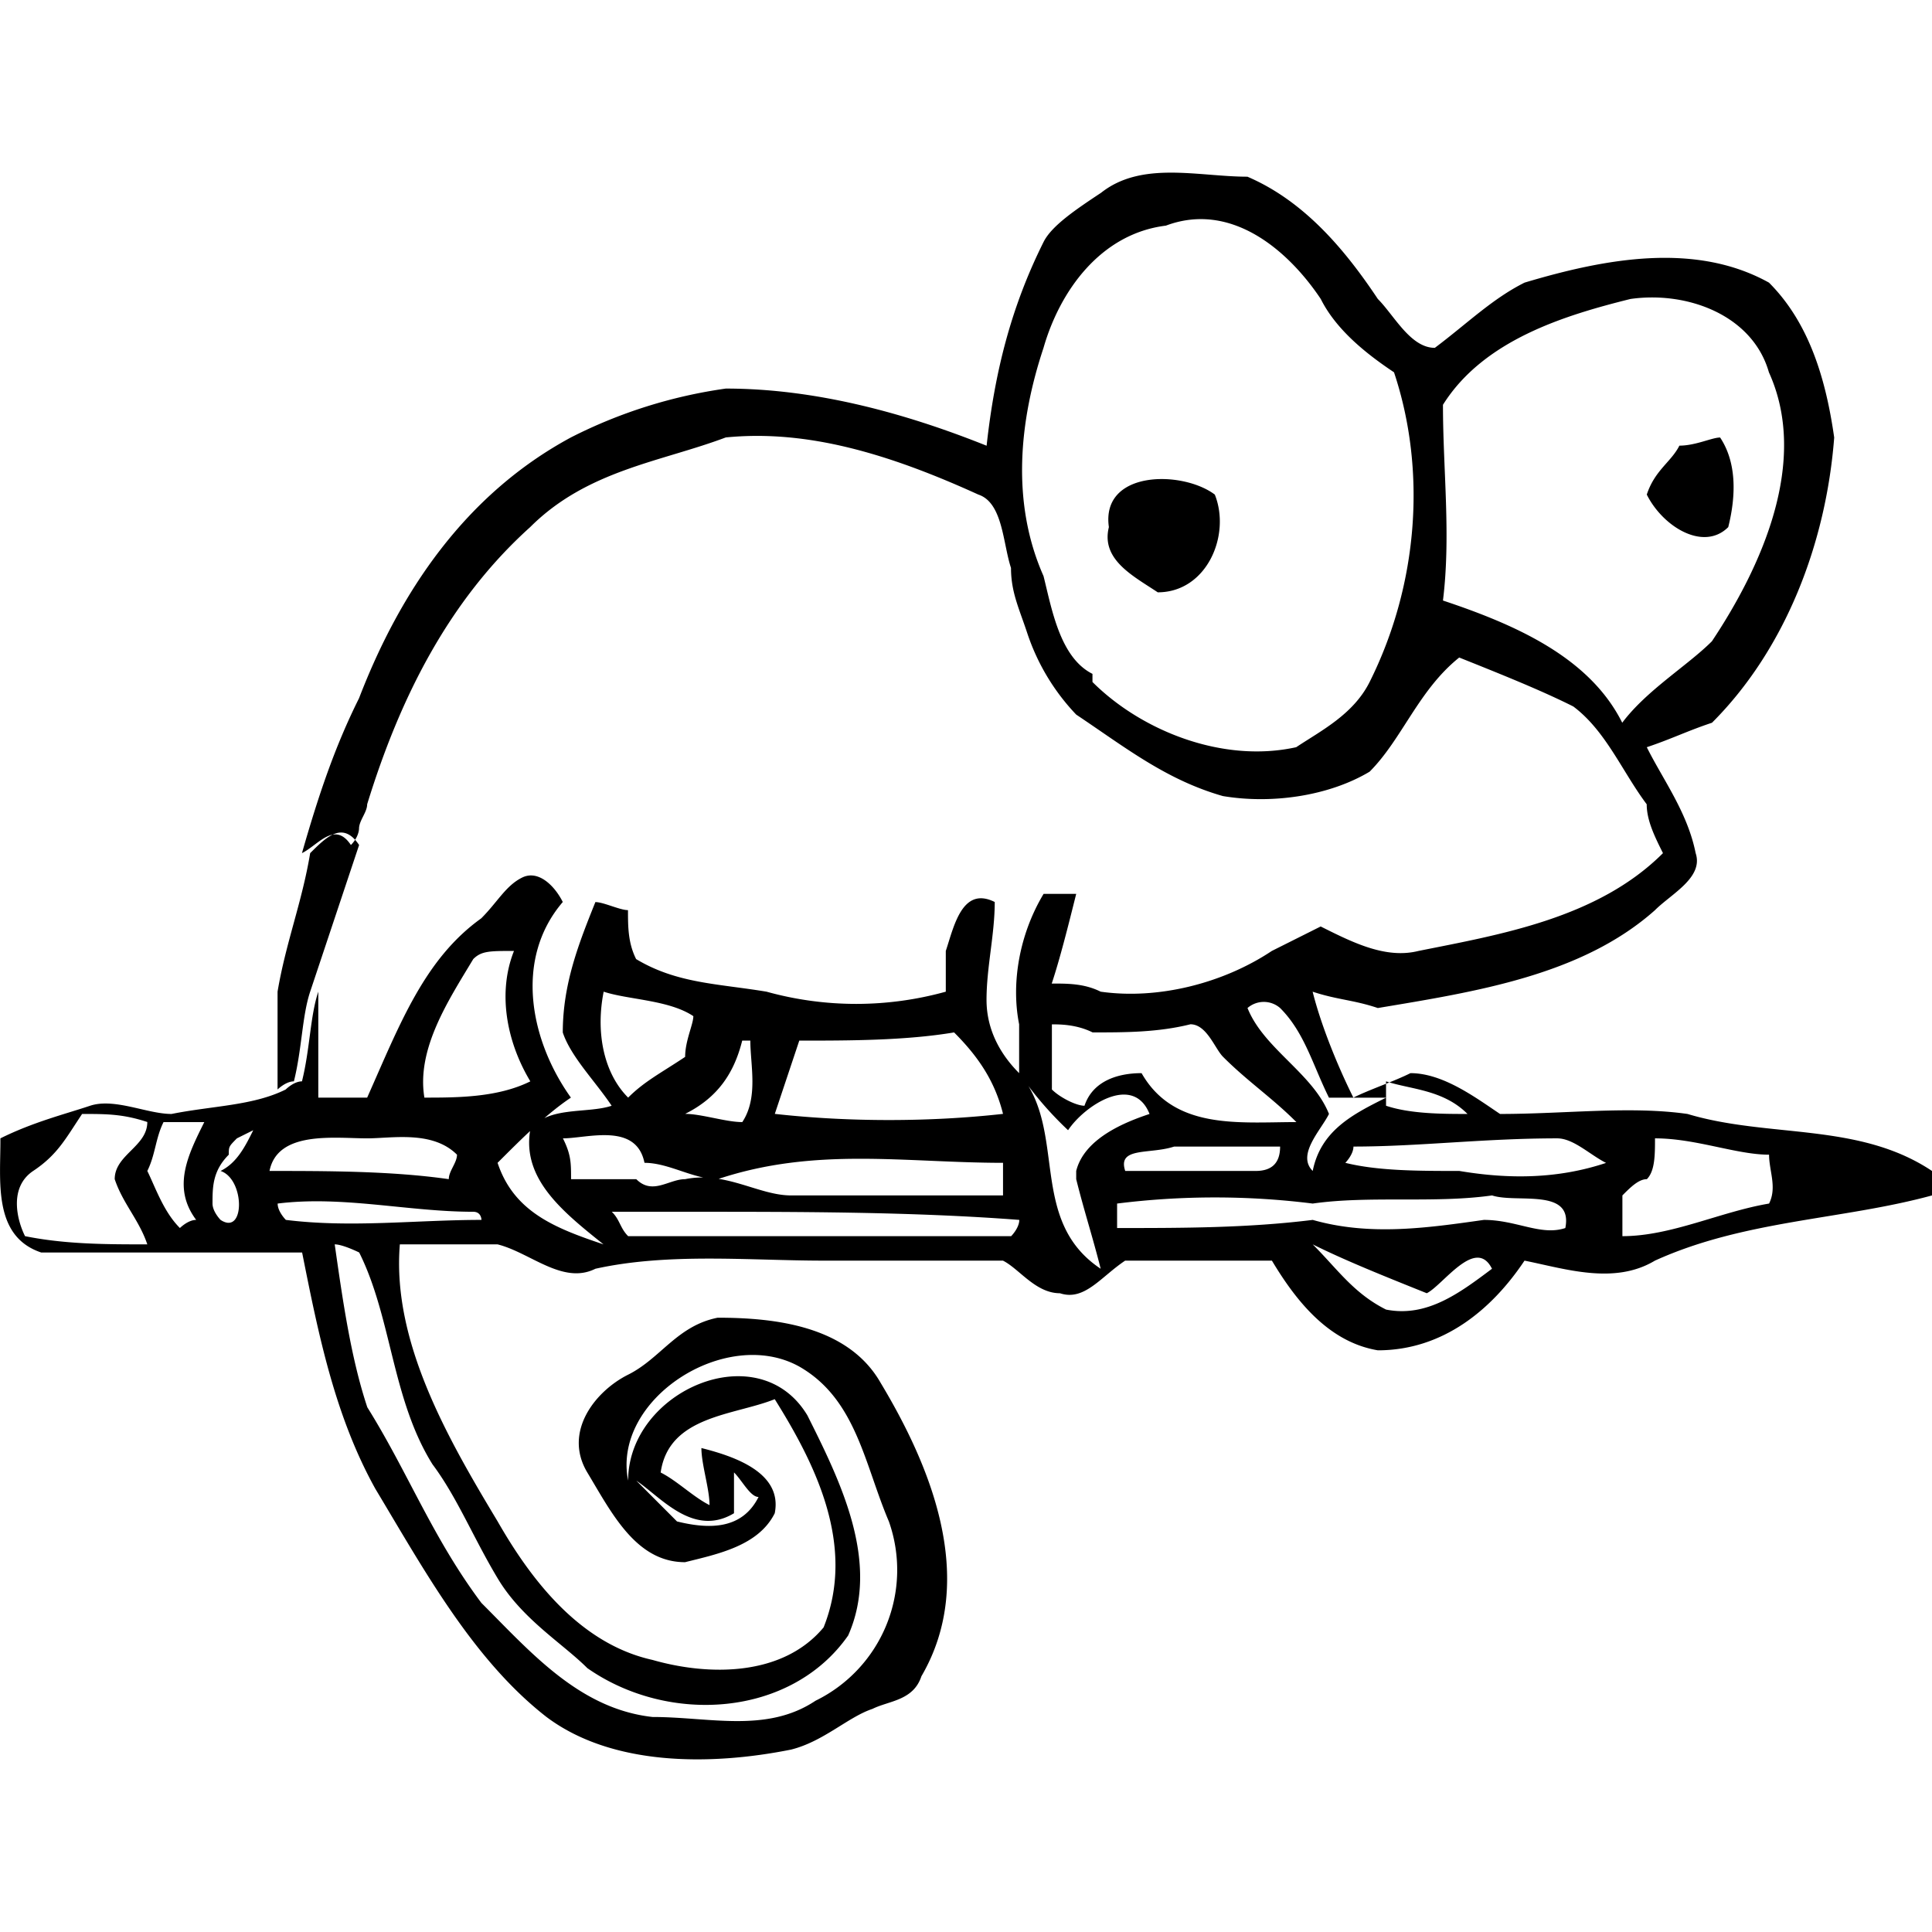
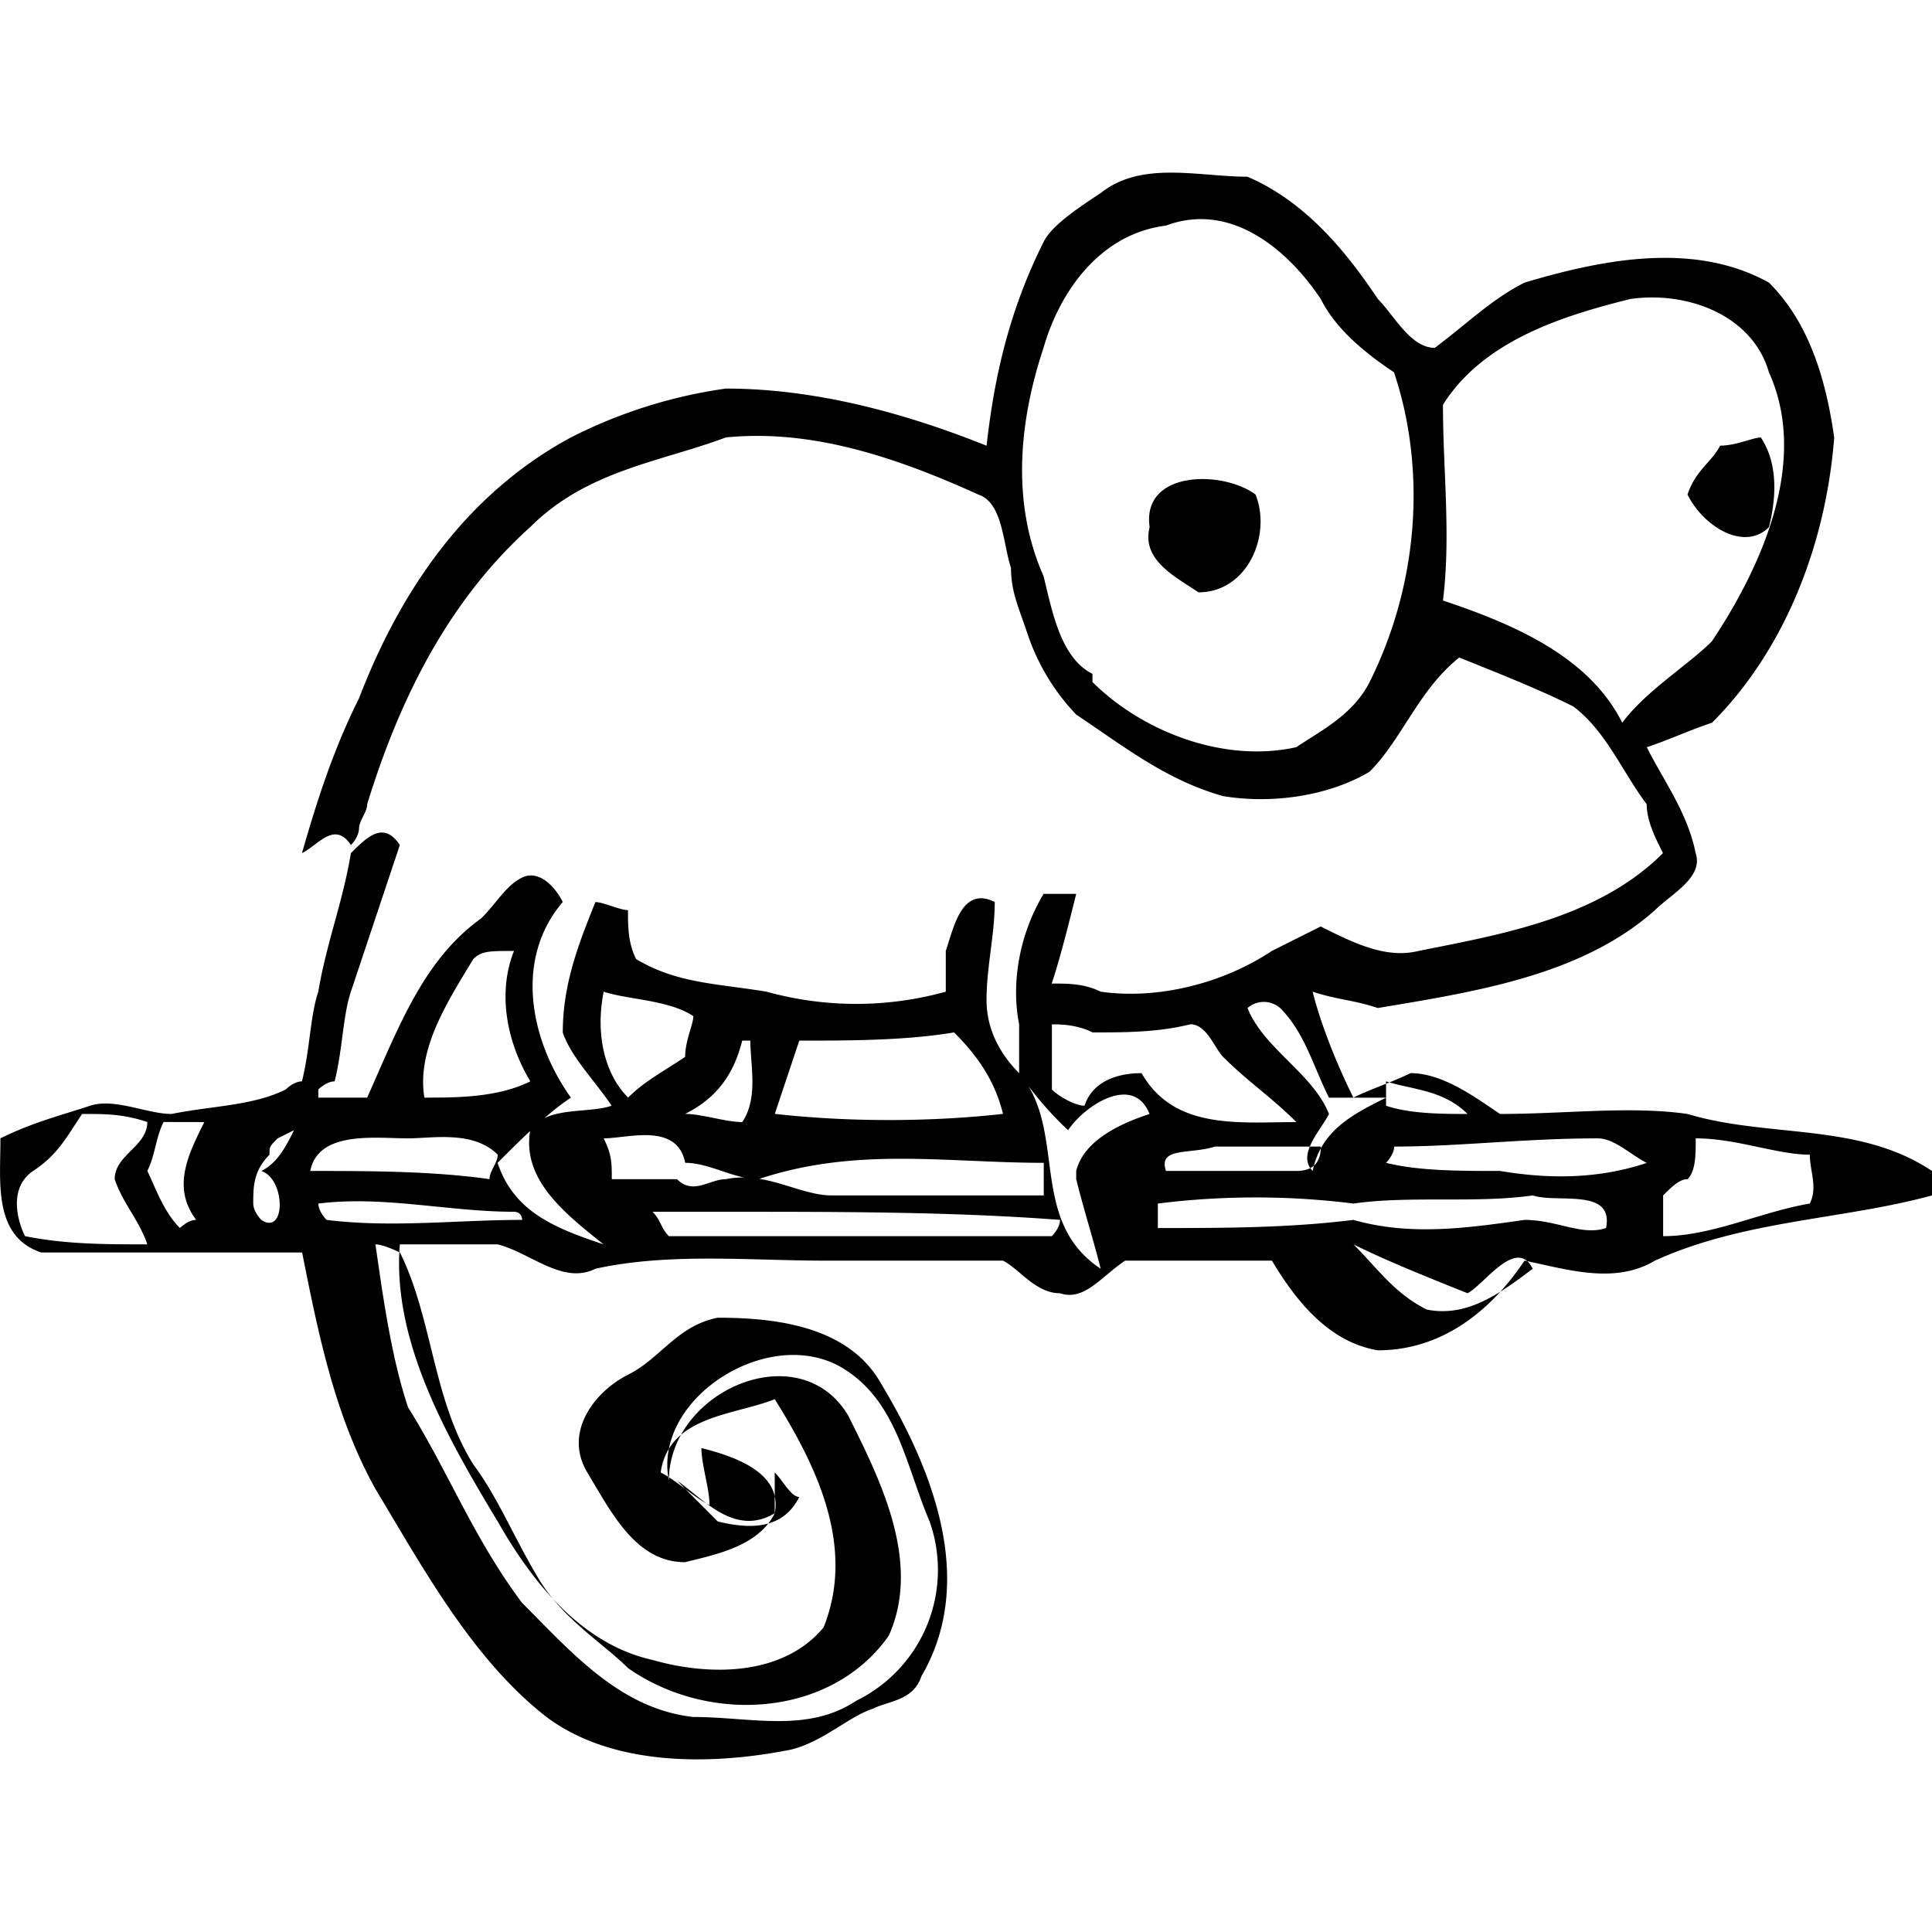
<svg xmlns="http://www.w3.org/2000/svg" viewBox="0 0 24 24">
-   <path d="m13.674 2.398c.506-.405 1.214-.203 1.822-.203.709.304 1.215.911 1.62 1.519.202.202.405.607.708.607.405-.304.71-.607 1.114-.81 1.012-.303 2.126-.506 3.037 0 .506.506.709 1.215.81 1.924-.101 1.316-.607 2.632-1.518 3.543-.304.101-.507.203-.81.304.202.405.506.81.607 1.316.101.304-.304.506-.506.709-.911.81-2.227 1.012-3.442 1.215-.304-.102-.506-.102-.81-.203.101.405.304.911.506 1.316.203-.101.506-.202.709-.304.405 0 .81.304 1.113.507.81 0 1.62-.102 2.329 0 1.012.303 2.126.1 3.037.708v.304c-1.114.304-2.328.304-3.442.81-.506.304-1.114.101-1.62 0-.405.607-1.012 1.114-1.822 1.114-.608-.102-1.013-.608-1.316-1.114h-1.823c-.303.202-.506.506-.81.405-.303 0-.506-.304-.708-.405h-2.229c-.91 0-1.923-.101-2.834.101-.405.203-.81-.202-1.215-.303h-1.214c-.101 1.214.607 2.43 1.215 3.442.405.708 1.012 1.518 1.923 1.72.71.203 1.62.203 2.126-.404.405-1.013-.1-2.025-.607-2.835-.506.203-1.316.203-1.417.911.202.101.405.304.607.405 0-.202-.101-.506-.101-.709.405.102 1.012.304.911.81-.202.405-.709.507-1.114.608-.607 0-.91-.608-1.214-1.114s.1-1.012.506-1.215c.405-.202.607-.607 1.113-.708.709 0 1.62.1 2.025.81.608 1.012 1.215 2.43.506 3.644-.1.304-.405.304-.607.405-.304.101-.608.405-1.012.506-1.013.203-2.228.203-3.038-.405-.91-.708-1.518-1.822-2.126-2.834-.506-.911-.708-1.924-.91-2.936h-3.241c-.608-.203-.503-.9-.507-1.418.405-.202.81-.303 1.114-.405.304-.1.709.102 1.012.102.507-.102 1.013-.102 1.418-.304 0 0 .1-.101.202-.101.101-.405.101-.81.203-1.114v1.316h.607c.405-.91.709-1.72 1.417-2.227.203-.203.304-.405.507-.506.202-.101.405.101.506.303-.608.71-.405 1.722.101 2.43-.304.203-.607.506-.911.81.202.608.709.81 1.316 1.013-.506-.405-1.012-.81-.911-1.418.202-.304.709-.202 1.012-.304-.202-.303-.506-.607-.607-.91 0-.608.202-1.114.405-1.62.101 0 .304.1.405.1 0 .203 0 .406.101.608.506.304 1.012.304 1.62.405a4.16 4.16 0 0 0 2.227 0v-.506c.101-.304.203-.81.608-.608 0 .405-.102.81-.102 1.215s.203.709.405.911c.608.71.101 1.823 1.013 2.43-.102-.405-.203-.708-.304-1.113v-.102c.101-.405.607-.607.911-.708-.202-.507-.81-.102-1.012.202a4.375 4.375 0 0 1 -.608-.709v-.607c-.101-.506 0-1.114.304-1.62h.405c-.101.405-.203.81-.304 1.114.203 0 .405 0 .608.101.708.101 1.518-.101 2.126-.506l.607-.304c.405.203.81.405 1.215.304 1.012-.203 2.227-.405 3.037-1.215-.101-.202-.202-.405-.202-.607-.304-.405-.507-.912-.912-1.215-.404-.203-.91-.405-1.417-.608-.506.405-.709 1.013-1.113 1.418-.507.303-1.215.405-1.823.303-.708-.202-1.215-.607-1.822-1.012a2.697 2.697 0 0 1 -.608-1.012c-.1-.304-.202-.507-.202-.81-.101-.304-.101-.81-.405-.911-1.114-.507-2.126-.81-3.138-.71-.81.305-1.721.406-2.43 1.114-1.013.912-1.62 2.126-2.025 3.443 0 .1-.101.202-.101.303 0 0 0 .102-.101.203-.203-.304-.405 0-.608.101.203-.709.405-1.316.709-1.924.506-1.316 1.316-2.53 2.632-3.24a6.108 6.108 0 0 1 1.924-.607c1.113 0 2.227.304 3.24.71.1-.912.303-1.722.708-2.532.101-.202.405-.405.709-.607m.81.405c-.81.1-1.317.81-1.52 1.518-.303.911-.404 1.924 0 2.835.102.405.203 1.012.608 1.215v.101c.608.607 1.62 1.012 2.531.81.304-.203.709-.405.912-.81.607-1.215.708-2.632.303-3.847-.303-.203-.708-.506-.91-.911-.406-.608-1.115-1.215-1.924-.911m3.442 2.227c0 .81.1 1.62 0 2.43.91.303 1.822.708 2.227 1.518.304-.405.81-.708 1.114-1.012.607-.911 1.214-2.227.708-3.341-.202-.709-1.012-1.012-1.72-.911-.81.202-1.823.506-2.33 1.316m-12.045 6.884c-.304.506-.708 1.114-.607 1.721.405 0 .91 0 1.316-.202-.304-.506-.405-1.114-.203-1.62-.303 0-.405 0-.506.101m1.62.405c-.101.506 0 1.012.304 1.316.202-.202.405-.304.708-.506 0-.202.102-.405.102-.506-.304-.203-.81-.203-1.114-.304m7.998.203c.202.506.81.81 1.012 1.316-.1.202-.405.506-.202.708.101-.506.506-.708.911-.91h-.709c-.202-.406-.303-.81-.607-1.114a.308.308 0 0 0 -.405 0m-2.43.202v.81c.101.101.304.202.405.202.101-.303.405-.405.709-.405.405.71 1.215.608 1.923.608-.303-.304-.607-.506-.91-.81-.102-.101-.203-.405-.406-.405-.405.101-.81.101-1.215.101-.202-.1-.405-.1-.506-.1m-3.847.202c-.101.404-.304.708-.709.91.203 0 .507.102.71.102.202-.304.1-.709.1-1.012h-.1m.708 0-.304.91c.911.102 1.924.102 2.835 0-.101-.404-.304-.708-.608-1.012-.607.102-1.316.102-1.923.102m7.289.506v.303c.304.102.709.102 1.012.102-.303-.304-.708-.304-1.012-.405m-16.198.405c-.203.303-.304.506-.608.708-.303.203-.202.608-.101.81.506.102 1.012.102 1.519.102-.102-.304-.304-.507-.405-.81 0-.304.405-.405.405-.71-.304-.1-.507-.1-.81-.1m1.012.1c-.101.203-.101.406-.202.608.1.203.202.507.405.709 0 0 .1-.101.202-.101-.304-.405-.101-.81.101-1.215h-.506m.911.202c-.101.102-.101.102-.101.203-.202.202-.202.405-.202.607 0 .102.1.203.1.203.305.202.305-.506 0-.608.203-.1.305-.303.406-.506l-.203.101v-.1zm4.05 0c.101.203.101.304.101.507h.81c.202.202.405 0 .607 0 .507-.102.912.202 1.317.202h2.632v-.405c-1.215 0-2.329-.202-3.544.203-.303 0-.607-.203-.91-.203-.102-.506-.71-.304-1.013-.304m-3.645.405c.709 0 1.519 0 2.227.102 0-.102.102-.203.102-.304-.304-.304-.81-.203-1.114-.203-.405 0-1.114-.1-1.215.405m10.63 0h1.62c.203 0 .304-.1.304-.303h-1.316c-.304.1-.709 0-.608.303m2.835-.303c0 .1-.101.202-.101.202.405.101.91.101 1.417.101.608.102 1.215.102 1.822-.1-.202-.102-.405-.305-.607-.305-.911 0-1.721.102-2.531.102m3.746-.102c0 .203 0 .405-.101.507-.102 0-.203.1-.304.202v.506c.607 0 1.215-.303 1.822-.405.101-.202 0-.405 0-.607-.405 0-.91-.203-1.417-.203m-17.11.81c0 .102.102.203.102.203.81.101 1.62 0 2.43 0 0 0 0-.101-.102-.101-.81 0-1.62-.203-2.43-.102m4.151.102c.102.1.102.202.203.303h4.758s.101-.101.101-.202c-1.316-.101-2.733-.101-4.05-.101zm6.277-.102v.304c.81 0 1.62 0 2.43-.101.708.202 1.417.101 2.126 0 .405 0 .709.202 1.012.101.101-.506-.607-.304-.91-.405-.71.101-1.52 0-2.228.101a9.757 9.757 0 0 0 -2.43 0m2.43.507c.304.303.506.607.911.81.506.1.911-.203 1.316-.507-.202-.405-.607.203-.81.304-.506-.203-1.012-.405-1.417-.607m-12.149 0c.101.708.203 1.417.405 2.024.506.81.81 1.62 1.417 2.43.608.607 1.215 1.316 2.126 1.417.71 0 1.418.203 2.025-.202a1.808 1.808 0 0 0 .911-2.227c-.303-.709-.405-1.519-1.113-1.924-.911-.506-2.329.405-2.126 1.417 0-1.113 1.62-1.822 2.227-.81.405.81.911 1.823.506 2.734-.708 1.012-2.227 1.114-3.24.405-.303-.304-.81-.607-1.113-1.114-.304-.506-.506-1.012-.81-1.417-.506-.81-.506-1.822-.911-2.632 0 0-.203-.101-.304-.101m4.96 2.834v.506c-.505.304-.91-.202-1.214-.405l.506.507c.405.1.81.1 1.013-.304-.102 0-.203-.203-.304-.304m11.743-12.756c.202 0 .405-.101.506-.101.202.304.202.709.101 1.113-.304.304-.81 0-1.012-.404.1-.304.303-.405.405-.608m-7.087 1.012c-.101-.708.911-.708 1.316-.404.202.506-.101 1.214-.709 1.214-.303-.202-.708-.405-.607-.81zm-9.922 4.05c-.1.607-.303 1.114-.405 1.721v1.215s.102-.101.203-.101c.101-.405.101-.81.202-1.114l.608-1.822c-.203-.304-.405-.101-.608.101zm9.416 4.05c0-.102 0-.102 0 0z" />
+   <path d="m13.674 2.398c.506-.405 1.214-.203 1.822-.203.709.304 1.215.911 1.62 1.519.202.202.405.607.708.607.405-.304.71-.607 1.114-.81 1.012-.303 2.126-.506 3.037 0 .506.506.709 1.215.81 1.924-.101 1.316-.607 2.632-1.518 3.543-.304.101-.507.203-.81.304.202.405.506.81.607 1.316.101.304-.304.506-.506.709-.911.81-2.227 1.012-3.442 1.215-.304-.102-.506-.102-.81-.203.101.405.304.911.506 1.316.203-.101.506-.202.709-.304.405 0 .81.304 1.113.507.81 0 1.62-.102 2.329 0 1.012.303 2.126.1 3.037.708v.304c-1.114.304-2.328.304-3.442.81-.506.304-1.114.101-1.62 0-.405.607-1.012 1.114-1.822 1.114-.608-.102-1.013-.608-1.316-1.114h-1.823c-.303.202-.506.506-.81.405-.303 0-.506-.304-.708-.405h-2.229c-.91 0-1.923-.101-2.834.101-.405.203-.81-.202-1.215-.303h-1.214c-.101 1.214.607 2.43 1.215 3.442.405.708 1.012 1.518 1.923 1.72.71.203 1.62.203 2.126-.404.405-1.013-.1-2.025-.607-2.835-.506.203-1.316.203-1.417.911.202.101.405.304.607.405 0-.202-.101-.506-.101-.709.405.102 1.012.304.911.81-.202.405-.709.507-1.114.608-.607 0-.91-.608-1.214-1.114s.1-1.012.506-1.215c.405-.202.607-.607 1.113-.708.709 0 1.62.1 2.025.81.608 1.012 1.215 2.43.506 3.644-.1.304-.405.304-.607.405-.304.101-.608.405-1.012.506-1.013.203-2.228.203-3.038-.405-.91-.708-1.518-1.822-2.126-2.834-.506-.911-.708-1.924-.91-2.936h-3.241c-.608-.203-.503-.9-.507-1.418.405-.202.81-.303 1.114-.405.304-.1.709.102 1.012.102.507-.102 1.013-.102 1.418-.304 0 0 .1-.101.202-.101.101-.405.101-.81.203-1.114v1.316h.607c.405-.91.709-1.72 1.417-2.227.203-.203.304-.405.507-.506.202-.101.405.101.506.303-.608.71-.405 1.722.101 2.43-.304.203-.607.506-.911.81.202.608.709.81 1.316 1.013-.506-.405-1.012-.81-.911-1.418.202-.304.709-.202 1.012-.304-.202-.303-.506-.607-.607-.91 0-.608.202-1.114.405-1.62.101 0 .304.1.405.1 0 .203 0 .406.101.608.506.304 1.012.304 1.62.405a4.16 4.16 0 0 0 2.227 0v-.506c.101-.304.203-.81.608-.608 0 .405-.102.81-.102 1.215s.203.709.405.911c.608.71.101 1.823 1.013 2.43-.102-.405-.203-.708-.304-1.113v-.102c.101-.405.607-.607.911-.708-.202-.507-.81-.102-1.012.202a4.375 4.375 0 0 1 -.608-.709v-.607c-.101-.506 0-1.114.304-1.62h.405c-.101.405-.203.81-.304 1.114.203 0 .405 0 .608.101.708.101 1.518-.101 2.126-.506l.607-.304c.405.203.81.405 1.215.304 1.012-.203 2.227-.405 3.037-1.215-.101-.202-.202-.405-.202-.607-.304-.405-.507-.912-.912-1.215-.404-.203-.91-.405-1.417-.608-.506.405-.709 1.013-1.113 1.418-.507.303-1.215.405-1.823.303-.708-.202-1.215-.607-1.822-1.012a2.697 2.697 0 0 1 -.608-1.012c-.1-.304-.202-.507-.202-.81-.101-.304-.101-.81-.405-.911-1.114-.507-2.126-.81-3.138-.71-.81.305-1.721.406-2.43 1.114-1.013.912-1.62 2.126-2.025 3.443 0 .1-.101.202-.101.303 0 0 0 .102-.101.203-.203-.304-.405 0-.608.101.203-.709.405-1.316.709-1.924.506-1.316 1.316-2.53 2.632-3.24a6.108 6.108 0 0 1 1.924-.607c1.113 0 2.227.304 3.24.71.1-.912.303-1.722.708-2.532.101-.202.405-.405.709-.607m.81.405c-.81.1-1.317.81-1.52 1.518-.303.911-.404 1.924 0 2.835.102.405.203 1.012.608 1.215v.101c.608.607 1.62 1.012 2.531.81.304-.203.709-.405.912-.81.607-1.215.708-2.632.303-3.847-.303-.203-.708-.506-.91-.911-.406-.608-1.115-1.215-1.924-.911m3.442 2.227c0 .81.1 1.62 0 2.43.91.303 1.822.708 2.227 1.518.304-.405.81-.708 1.114-1.012.607-.911 1.214-2.227.708-3.341-.202-.709-1.012-1.012-1.72-.911-.81.202-1.823.506-2.33 1.316m-12.045 6.884c-.304.506-.708 1.114-.607 1.721.405 0 .91 0 1.316-.202-.304-.506-.405-1.114-.203-1.62-.303 0-.405 0-.506.101m1.62.405c-.101.506 0 1.012.304 1.316.202-.202.405-.304.708-.506 0-.202.102-.405.102-.506-.304-.203-.81-.203-1.114-.304m7.998.203c.202.506.81.81 1.012 1.316-.1.202-.405.506-.202.708.101-.506.506-.708.911-.91h-.709c-.202-.406-.303-.81-.607-1.114a.308.308 0 0 0 -.405 0m-2.43.202v.81c.101.101.304.202.405.202.101-.303.405-.405.709-.405.405.71 1.215.608 1.923.608-.303-.304-.607-.506-.91-.81-.102-.101-.203-.405-.406-.405-.405.101-.81.101-1.215.101-.202-.1-.405-.1-.506-.1m-3.847.202c-.101.404-.304.708-.709.91.203 0 .507.102.71.102.202-.304.1-.709.1-1.012h-.1m.708 0-.304.91c.911.102 1.924.102 2.835 0-.101-.404-.304-.708-.608-1.012-.607.102-1.316.102-1.923.102m7.289.506v.303c.304.102.709.102 1.012.102-.303-.304-.708-.304-1.012-.405m-16.198.405c-.203.303-.304.506-.608.708-.303.203-.202.608-.101.81.506.102 1.012.102 1.519.102-.102-.304-.304-.507-.405-.81 0-.304.405-.405.405-.71-.304-.1-.507-.1-.81-.1m1.012.1c-.101.203-.101.406-.202.608.1.203.202.507.405.709 0 0 .1-.101.202-.101-.304-.405-.101-.81.101-1.215m.911.202c-.101.102-.101.102-.101.203-.202.202-.202.405-.202.607 0 .102.1.203.1.203.305.202.305-.506 0-.608.203-.1.305-.303.406-.506l-.203.101v-.1zm4.05 0c.101.203.101.304.101.507h.81c.202.202.405 0 .607 0 .507-.102.912.202 1.317.202h2.632v-.405c-1.215 0-2.329-.202-3.544.203-.303 0-.607-.203-.91-.203-.102-.506-.71-.304-1.013-.304m-3.645.405c.709 0 1.519 0 2.227.102 0-.102.102-.203.102-.304-.304-.304-.81-.203-1.114-.203-.405 0-1.114-.1-1.215.405m10.63 0h1.62c.203 0 .304-.1.304-.303h-1.316c-.304.1-.709 0-.608.303m2.835-.303c0 .1-.101.202-.101.202.405.101.91.101 1.417.101.608.102 1.215.102 1.822-.1-.202-.102-.405-.305-.607-.305-.911 0-1.721.102-2.531.102m3.746-.102c0 .203 0 .405-.101.507-.102 0-.203.1-.304.202v.506c.607 0 1.215-.303 1.822-.405.101-.202 0-.405 0-.607-.405 0-.91-.203-1.417-.203m-17.11.81c0 .102.102.203.102.203.81.101 1.62 0 2.43 0 0 0 0-.101-.102-.101-.81 0-1.62-.203-2.43-.102m4.151.102c.102.1.102.202.203.303h4.758s.101-.101.101-.202c-1.316-.101-2.733-.101-4.05-.101zm6.277-.102v.304c.81 0 1.62 0 2.43-.101.708.202 1.417.101 2.126 0 .405 0 .709.202 1.012.101.101-.506-.607-.304-.91-.405-.71.101-1.52 0-2.228.101a9.757 9.757 0 0 0 -2.43 0m2.43.507c.304.303.506.607.911.81.506.1.911-.203 1.316-.507-.202-.405-.607.203-.81.304-.506-.203-1.012-.405-1.417-.607m-12.149 0c.101.708.203 1.417.405 2.024.506.81.81 1.62 1.417 2.43.608.607 1.215 1.316 2.126 1.417.71 0 1.418.203 2.025-.202a1.808 1.808 0 0 0 .911-2.227c-.303-.709-.405-1.519-1.113-1.924-.911-.506-2.329.405-2.126 1.417 0-1.113 1.62-1.822 2.227-.81.405.81.911 1.823.506 2.734-.708 1.012-2.227 1.114-3.24.405-.303-.304-.81-.607-1.113-1.114-.304-.506-.506-1.012-.81-1.417-.506-.81-.506-1.822-.911-2.632 0 0-.203-.101-.304-.101m4.96 2.834v.506c-.505.304-.91-.202-1.214-.405l.506.507c.405.1.81.1 1.013-.304-.102 0-.203-.203-.304-.304m11.743-12.756c.202 0 .405-.101.506-.101.202.304.202.709.101 1.113-.304.304-.81 0-1.012-.404.1-.304.303-.405.405-.608m-7.087 1.012c-.101-.708.911-.708 1.316-.404.202.506-.101 1.214-.709 1.214-.303-.202-.708-.405-.607-.81zm-9.922 4.05c-.1.607-.303 1.114-.405 1.721v1.215s.102-.101.203-.101c.101-.405.101-.81.202-1.114l.608-1.822c-.203-.304-.405-.101-.608.101zm9.416 4.05c0-.102 0-.102 0 0z" />
</svg>